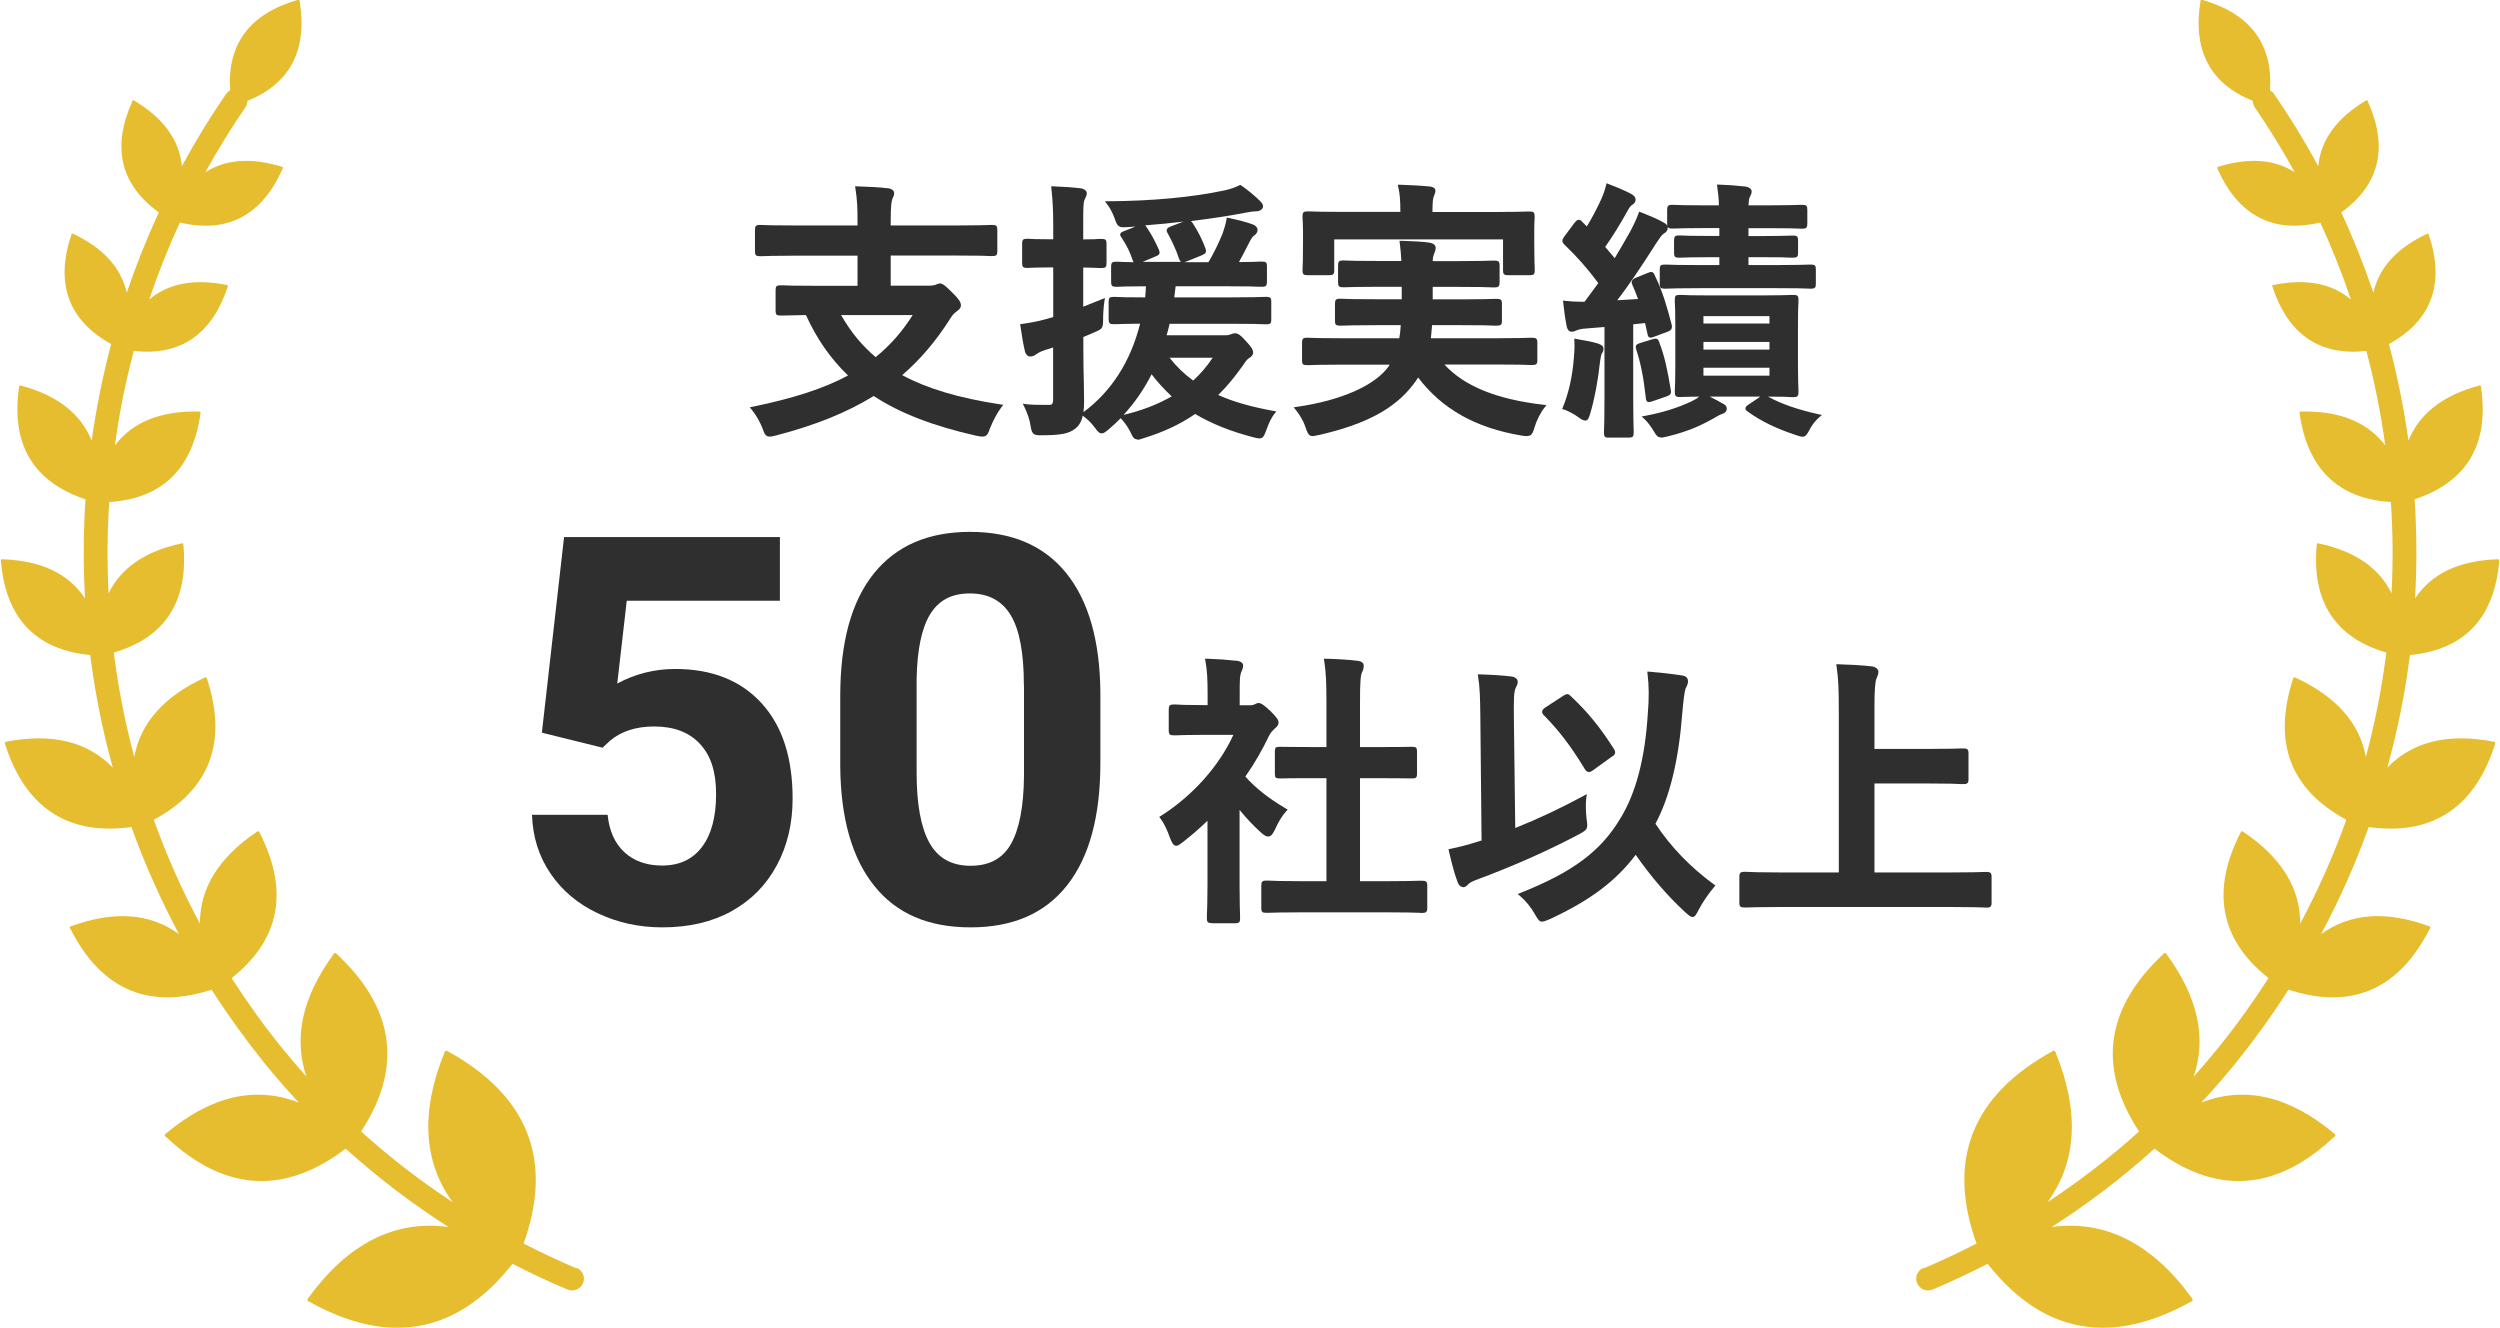
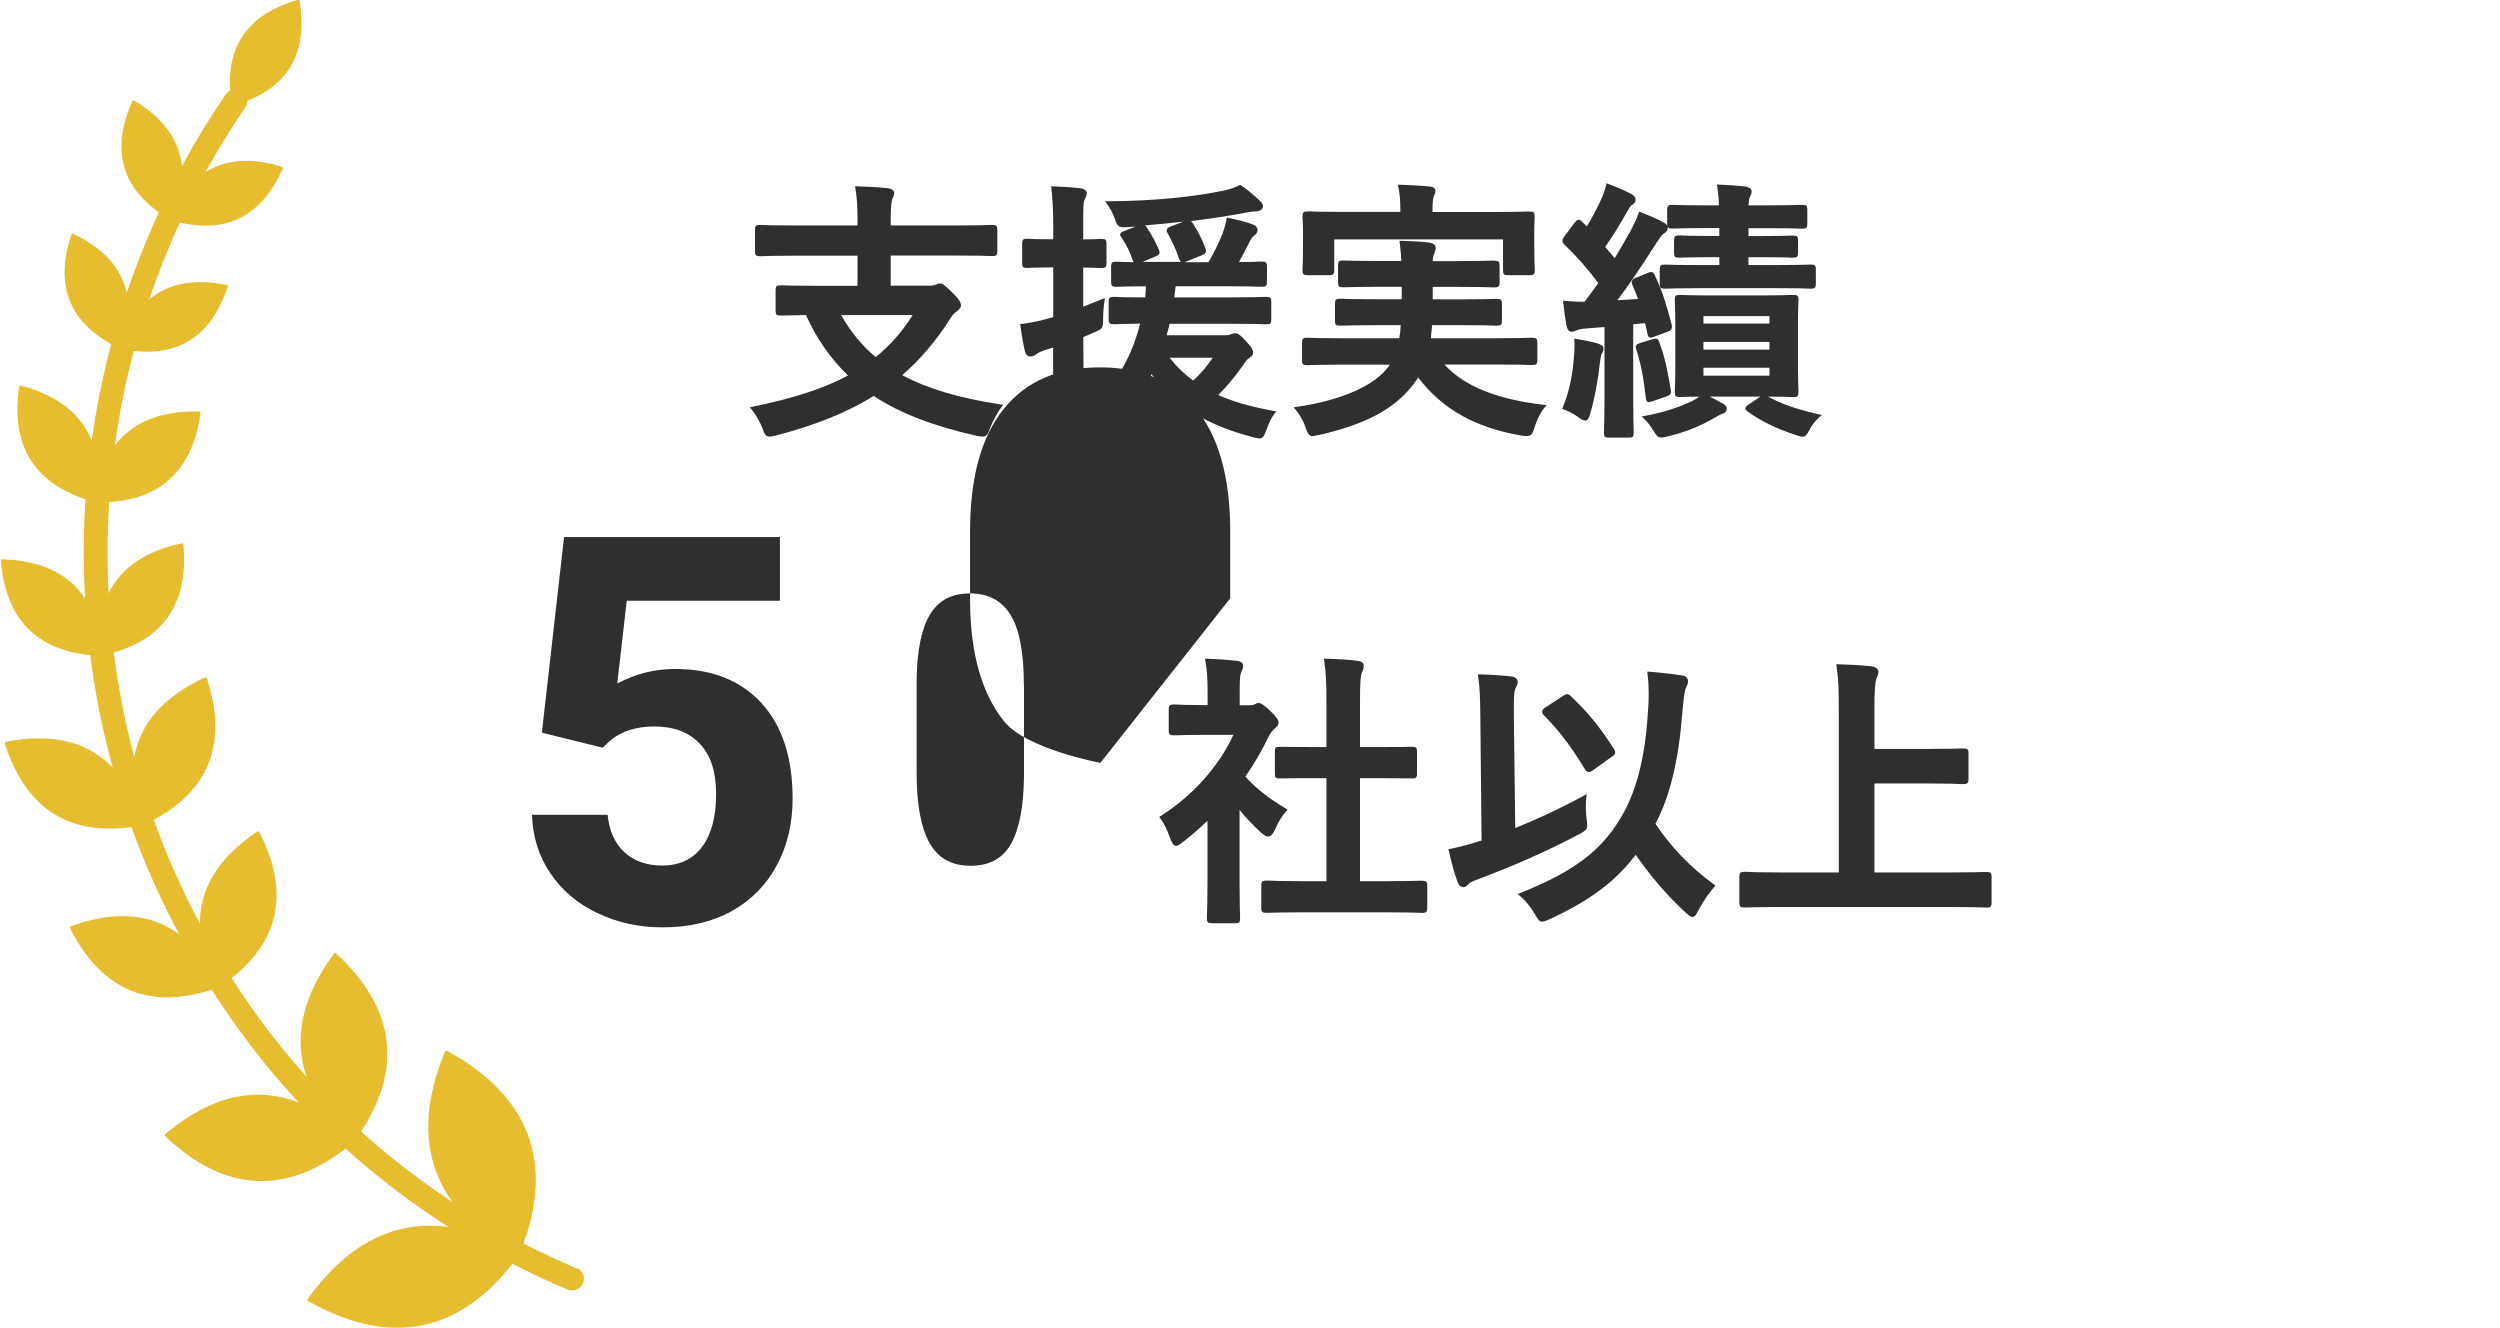
<svg xmlns="http://www.w3.org/2000/svg" id="_レイヤー_2" data-name="レイヤー 2" viewBox="0 0 202.59 107.62">
  <defs>
    <style>
      .cls-1 {
        fill: #e6bd2f;
      }

      .cls-2 {
        fill: #2f2f2f;
      }
    </style>
  </defs>
  <g id="_レイヤー_1-2" data-name="レイヤー 1">
    <g>
      <g>
        <path class="cls-2" d="M79.62,35.38c-.12,0-.28-.02-.51-.07-3.54-.8-6.18-1.83-8.31-3.22-2.13,1.32-4.72,2.37-7.92,3.2-.21.06-.38.09-.52.09-.33,0-.43-.26-.57-.67-.21-.54-.54-1.11-.88-1.52l-.15-.18.23-.05c3.31-.68,5.77-1.48,7.73-2.53-1.42-1.37-2.54-2.98-3.41-4.9-1.01.02-1.58.03-1.86.04h-.22c-.3,0-.38-.08-.38-.38v-1.69c0-.3.09-.38.38-.38h.16c.32.02,1.12.04,2.83.04h3.27v-2.44h-5.14c-1.57,0-2.32.03-2.63.04h-.16c-.3,0-.38-.08-.38-.38v-1.74c0-.32.08-.41.38-.41h.16c.31.02,1.06.04,2.63.04h5.14v-.21c0-1.28-.02-1.8-.17-2.79l-.03-.17h.17c1.02.03,1.87.08,2.52.16.27.03.48.19.48.38,0,.17-.06.3-.12.42l-.04.1c-.06.19-.12.56-.12,1.68v.43h5.47c1.57,0,2.32-.03,2.63-.04h.16c.3,0,.38.08.38.4v1.74c0,.3-.09.38-.38.38h-.16c-.31-.02-1.06-.04-2.63-.04h-5.47v2.44h3.07c.34,0,.51-.05.58-.08.13-.06.24-.1.34-.1.21,0,.39.14.98.72.52.5.72.79.72,1.05,0,.23-.14.33-.31.47-.25.19-.36.29-.55.6-1.16,1.83-2.44,3.33-3.9,4.59,2.02,1.09,4.56,1.85,7.95,2.37l.24.04-.15.19c-.32.42-.67,1.07-.93,1.72-.14.4-.23.66-.59.66ZM68.16,25.53c.76,1.34,1.67,2.46,2.8,3.41,1.17-.95,2.16-2.07,3-3.41h-5.79Z" />
        <path class="cls-2" d="M92.15,35.6c-.26,0-.35-.18-.48-.45l-.06-.13c-.27-.53-.55-.87-.79-1.13h0c-.3.3-.62.6-.96.89-.28.23-.42.34-.58.34-.2,0-.34-.16-.53-.43-.35-.48-.65-.73-1.01-1.01-.11.51-.31.84-.64,1.08-.49.38-1.17.51-2.61.51h-.27c-.53,0-.61-.19-.71-.78-.08-.51-.25-1.01-.51-1.54l-.12-.24.27.04c.47.06.85.06,1.87.06.2,0,.32-.03.32-.47v-4.18l-.67.21c-.4.13-.63.29-.73.36-.12.1-.29.16-.45.16-.19,0-.33-.12-.42-.36-.14-.58-.27-1.33-.38-2.12l-.02-.14.14-.02c.58-.08,1.22-.18,2.03-.41l.51-.15v-4.02h-.25c-1.06,0-1.54.03-1.76.04h-.13c-.3,0-.38-.08-.38-.38v-1.6c0-.3.09-.38.38-.38h.13c.21.02.7.04,1.76.04h.25v-1.02c0-1.44-.05-2.15-.15-3.11l-.02-.16h.16c.86.03,1.55.08,2.23.16.27.03.5.2.5.38,0,.17-.06.3-.12.42l-.05.1c-.12.24-.12.73-.12,2.17v1.07c.72,0,1.1-.02,1.32-.04.09,0,.15,0,.19,0,.3,0,.38.09.38.38v1.6c0,.3-.09.38-.38.38-.04,0-.1,0-.19,0-.21-.01-.59-.03-1.32-.04v3.17c.37-.14.75-.29,1.14-.45l.62-.25-.04.25c-.06.36-.11,1-.11,1.56,0,.6-.09.7-.53.89-.36.17-.71.31-1.07.46v.8c0,1.22.02,2.13.04,2.89.01.55.02,1.02.02,1.49,0,.35-.02.65-.05.91,2.28-1.7,3.82-4.11,4.59-7.17-1.04.01-1.64.03-1.94.04h-.23c-.3,0-.38-.08-.38-.4v-1.43c0-.3.09-.38.38-.38h.17c.3.02,1,.04,2.41.04.03-.29.05-.6.06-.9-1.34,0-2.03.03-2.3.04h-.14c-.3,0-.38-.08-.38-.4v-1.25c0-.3.09-.38.38-.38h.16c.2.01.59.03,1.28.04-.03-.05-.04-.09-.06-.13-.23-.69-.48-1.21-.91-1.86-.06-.08-.14-.18-.11-.3.03-.12.16-.17.33-.24l.91-.36c-.19.01-.37.03-.56.04-.19.01-.31.02-.4.02-.45,0-.56-.19-.73-.71-.14-.4-.39-.88-.62-1.17l-.17-.23h.29c3.56-.02,6.82-.33,9.4-.88.56-.12.96-.29,1.2-.41l.07-.04.07.04c.5.33,1.19.92,1.5,1.23.14.14.28.28.28.47s-.19.41-.6.41c-.21,0-.52.05-.84.11l-.1.02c-1.23.24-2.72.46-4.31.66.08.05.13.13.17.19.44.68.75,1.3,1.02,2.03.1.29.02.42-.3.55l-1.19.48c-.08.03-.15.06-.21.08h1.94c.44-.75.82-1.53,1.14-2.31.1-.29.25-.74.32-1.16l.02-.15.14.03c.66.14,1.36.3,1.98.53.23.08.38.26.38.44,0,.16-.08.31-.25.44-.14.1-.21.19-.32.38l-.27.52c-.21.41-.41.81-.67,1.27.94,0,1.46-.03,1.71-.04h.18c.3,0,.38.08.38.38v1.25c0,.32-.08.41-.38.41h-.19c-.33-.02-1.11-.04-2.69-.04h-4.14c-.03.31-.07.62-.11.9h4.58c1.65,0,2.44-.03,2.76-.04h.16c.31,0,.36.12.36.38v1.43c0,.29-.03.41-.36.41h-.16c-.32-.02-1.11-.04-2.76-.04h-4.96c-.07.32-.15.62-.24.93h4.8c.21,0,.3-.04.41-.08.1-.05.21-.08.34-.08.24,0,.47.17.88.64.42.44.58.7.58.93,0,.16-.11.31-.31.43-.15.09-.24.18-.52.61-.69.97-1.33,1.74-2,2.39,1.19.54,2.66.96,4.48,1.29l.23.04-.15.19c-.23.28-.44.71-.66,1.32-.17.45-.25.68-.56.68-.13,0-.28-.04-.52-.1-1.82-.47-3.35-1.09-4.69-1.88-1.19.82-2.55,1.46-4.14,1.95-.23.08-.41.14-.55.14ZM93.32,30.33c-.61,1.21-1.37,2.31-2.27,3.29,1.45-.34,2.76-.84,3.9-1.5-.62-.58-1.16-1.17-1.63-1.79ZM94.78,28.99c.55.71,1.18,1.32,1.91,1.85.59-.54,1.11-1.14,1.58-1.85h-3.48ZM95.74,21.23c-.12-.05-.17-.19-.21-.3-.24-.75-.59-1.45-.94-2.09-.02-.03-.08-.13-.03-.25.05-.13.18-.19.42-.28l.92-.35c-1.01.12-2.05.22-3.1.3.03.03.05.06.08.1.46.65.76,1.28,1.03,1.87.05.12.08.23.04.33-.05.12-.18.17-.33.23l-1.02.43c.2,0,3.15,0,3.15,0Z" />
        <path class="cls-2" d="M123.77,35.34c-.12,0-.28,0-.51-.05-3.68-.62-6.41-2.15-8.34-4.7-.14.22-.28.43-.43.61-1.49,1.94-3.84,3.19-7.6,4.05l-.12.02c-.18.04-.34.07-.42.07-.29,0-.4-.26-.55-.69-.2-.62-.55-1.13-.81-1.45l-.16-.19.25-.04c3.6-.51,6.39-1.75,7.47-3.31l.06-.11h-3.88c-1.61,0-2.37.03-2.68.04h-.16c-.3,0-.38-.08-.38-.38v-1.43c0-.32.08-.41.38-.41h.16c.31.02,1.07.04,2.68.04h4.66c.06-.31.1-.65.12-1.06h-1.96c-1.69,0-2.5.03-2.83.04h-.16c-.3,0-.38-.08-.38-.38v-1.39c0-.32.08-.41.38-.41h.16c.33.02,1.14.04,2.83.04h2.04v-1.01h-1.88c-1.63,0-2.42.03-2.74.04h-.16c-.3,0-.38-.08-.38-.4v-1.36c0-.32.08-.41.38-.41h.16c.32.02,1.11.04,2.74.04h1.85c-.02-.51-.07-.93-.11-1.28l-.04-.35h.3c.7.03,1.49.05,2.11.14.35.06.52.2.52.43,0,.16-.07.35-.14.52-.05.12-.09.26-.1.55h2.12c1.61,0,2.4-.03,2.72-.04h.17c.32,0,.41.08.41.4v1.36c0,.32-.08.41-.41.41h-.17c-.32-.02-1.11-.04-2.72-.04h-2.12v1.01h2.23c1.7,0,2.49-.03,2.81-.04h.16c.32,0,.41.08.41.4v1.39c0,.3-.09.38-.41.38h-.16c-.32-.02-1.11-.04-2.81-.04h-2.28c-.02.3-.05.58-.08.86l-.02.2h5.38c1.61,0,2.37-.03,2.68-.04h.16c.32,0,.41.08.41.4v1.43c0,.3-.09.38-.41.38h-.16c-.31-.02-1.07-.04-2.68-.04h-4.28c1.6,1.75,4.23,2.82,8.02,3.26l.25.03-.16.2c-.33.41-.64,1.04-.81,1.6-.13.44-.22.7-.58.7ZM122.18,22.3c-.3,0-.38-.09-.38-.38v-2.52h-13.68v2.52c0,.3-.09.38-.41.38h-1.78c-.3,0-.38-.09-.38-.38v-.11c.02-.2.04-.73.04-2.27v-.75c0-.55-.02-.91-.04-1.11,0-.08,0-.13,0-.17,0-.3.09-.38.38-.38h.19c.34.02,1.13.04,2.71.04h4.65c0-.96-.05-1.51-.17-2.02l-.04-.18h.19c.83.03,1.66.07,2.38.14.45.04.48.27.48.34,0,.15-.05.26-.1.38l-.04.11c-.05.14-.1.38-.1,1.24h5c1.63,0,2.42-.03,2.74-.04h.16c.3,0,.38.08.38.38,0,.04,0,.1,0,.18-.01.19-.03.5-.03.92v.92c0,1.54.03,2.06.04,2.27v.11c0,.3-.08.38-.38.38h-1.8Z" />
        <path class="cls-2" d="M130.36,35.47c-.3,0-.38-.09-.38-.38v-.17c.02-.32.04-1.11.04-2.72v-5.7l-1.5.12c-.34.02-.61.08-.78.16-.15.07-.23.1-.39.1-.12,0-.32-.06-.4-.47-.12-.62-.2-1.21-.27-1.88l-.02-.17.17.02c.47.05.86.07,1.24.07.11,0,.23,0,.34,0,.38-.5.74-1.01,1.11-1.51-.82-1.11-1.74-2.16-2.76-3.13-.1-.1-.15-.2-.15-.3,0-.11.06-.19.12-.29l.06-.09.81-1.08c.11-.13.2-.24.34-.24.12,0,.2.08.28.17l.37.37c.4-.65.8-1.41,1.17-2.21.19-.43.28-.71.39-1.14l.04-.15.15.06c.77.29,1.36.55,1.84.8.16.09.36.23.36.48,0,.16-.09.3-.27.41-.14.09-.22.2-.37.47-.64,1.15-1.16,1.99-1.82,2.94l.77.91c.45-.74.87-1.48,1.29-2.22.23-.44.45-.88.64-1.41l.05-.14.43.17c.52.21,1.1.44,1.55.71.13.07.25.15.3.27,0-.05-.01-.11-.01-.17v-1.12c0-.32.08-.41.38-.41h.16c.31.02,1.06.04,2.63.04h1.02c0-.51-.05-.96-.13-1.51l-.03-.17h.17c.81.03,1.38.07,2.17.16.43.09.48.3.48.38,0,.17-.06.3-.15.47-.06.11-.09.3-.11.67h1.57c1.57,0,2.33-.03,2.65-.04h.17c.3,0,.38.08.38.4v1.12c0,.32-.08.41-.38.41h-.17c-.31-.02-1.08-.04-2.65-.04h-1.57v.64h1.02c1.49,0,2.17-.03,2.46-.04h.16c.3,0,.38.08.38.4v1.01c0,.3-.09.38-.38.38h-.16c-.29-.02-.97-.04-2.46-.04h-1.02v.64h2.15c1.69,0,2.47-.03,2.79-.04h.16c.28,0,.36.08.36.38v1.19c0,.26-.05.38-.36.38h-.16c-.31-.02-1.1-.04-2.79-.04h-6.02c-1.67,0-2.46.03-2.78.04h-.16c-.3,0-.38-.08-.38-.38v-1.19c0-.3.09-.38.38-.38h.16c.32.02,1.12.04,2.78.04h1.51v-.64h-.67c-1.47,0-2.18.03-2.48.04h-.16c-.28,0-.36-.08-.36-.38v-1.01c0-.28.05-.41.36-.41h.16c.3.02,1,.04,2.48.04h.67v-.64h-1.04c-1.57,0-2.32.03-2.63.04h-.16c-.2,0-.3-.03-.35-.14,0,.02,0,.05,0,.07,0,.23-.12.36-.31.47-.19.13-.3.3-.64.81-1.23,1.94-2.23,3.41-3.14,4.6l1.68-.1c-.13-.37-.28-.75-.46-1.15-.04-.09-.08-.21-.03-.32.05-.13.19-.2.33-.26l.99-.4c.09-.04.17-.06.24-.06.18,0,.25.17.29.28.64,1.29,1.01,2.62,1.37,4,.06.31-.04.46-.36.57l-1.05.39c-.12.05-.21.08-.29.08-.22,0-.25-.21-.27-.34l-.19-.84-.96.1v5.92c0,1.64.03,2.44.04,2.74v.14c0,.3-.08.38-.38.38h-1.67ZM134.63,35.45c-.29,0-.42-.17-.56-.42-.3-.5-.56-.84-.83-1.09l-.21-.19.28-.05c1.46-.28,2.62-.64,3.77-1.18.2-.09.41-.22.63-.38-.8,0-1.24.03-1.46.03h-.17c-.31,0-.36-.12-.36-.4v-.18c.02-.27.04-.85.04-1.86v-3.43c0-.98-.02-1.55-.04-1.83v-.21c0-.28.08-.36.35-.36h.17c.3.02,1.02.04,2.5.04h3.96c1.47,0,2.16-.03,2.47-.04h.19c.26,0,.38.05.38.36v.18c-.02.28-.04.86-.04,1.86v3.43c0,1.02.03,1.59.04,1.86v.18c0,.32-.08.41-.38.41h-.19c-.27-.02-.82-.04-1.9-.04,1.05.58,2.36,1.04,4.1,1.43l.27.06-.21.18c-.29.25-.55.57-.76.95l-.05.1c-.19.34-.29.53-.55.53-.12,0-.28-.04-.55-.14-1.51-.49-2.82-1.12-3.88-1.89-.08-.05-.2-.13-.2-.26,0-.13.12-.23.29-.34,0,0,.91-.61.92-.62,0,0-4.03,0-4.09,0l.15.08c.33.17.6.31.87.47.29.13.35.3.35.43,0,.19-.14.36-.37.42-.16.05-.39.18-.68.35l-.1.06c-.83.46-1.91.99-3.58,1.4-.42.11-.53.11-.56.11ZM143.39,30.44v-.64h-5.35v.64h5.35ZM143.39,28.33v-.62h-5.35v.62h5.35ZM143.39,26.22v-.6h-5.35v.6h5.35ZM128.43,34.07c-.16,0-.32-.11-.57-.29-.29-.22-.87-.52-1.12-.59l-.15-.05.06-.14c.47-1.14.78-2.53.89-4,.04-.47.07-.86.04-1.39v-.17s.17.03.17.03c.74.12,1.36.25,1.71.36.22.07.48.19.48.4,0,.15-.02.27-.14.42-.03.05-.1.32-.15.74-.15,1.44-.44,2.96-.77,4.07-.1.34-.18.63-.44.63ZM133.64,32.59c-.24,0-.26-.23-.27-.35-.19-1.7-.42-2.84-.78-3.93-.1-.33.02-.41.31-.51l1.01-.31c.1-.03.18-.05.25-.05.21,0,.27.19.3.3.44,1.14.68,2.31.93,3.84.06.29.01.42-.36.55l-1.1.38c-.12.04-.21.07-.29.07Z" />
      </g>
      <g>
        <path class="cls-2" d="M43.91,59.38l1.8-15.86h17.49v5.16h-12.41l-.77,6.71c1.47-.79,3.04-1.18,4.69-1.18,2.97,0,5.3.92,6.99,2.76,1.69,1.84,2.53,4.42,2.53,7.74,0,2.01-.42,3.82-1.28,5.41-.85,1.59-2.07,2.83-3.65,3.71s-3.46,1.32-5.62,1.32c-1.89,0-3.64-.38-5.25-1.15-1.62-.76-2.89-1.84-3.83-3.23-.94-1.39-1.43-2.96-1.49-4.74h6.13c.13,1.3.58,2.31,1.36,3.03s1.8,1.08,3.05,1.08c1.4,0,2.48-.5,3.24-1.51.76-1.01,1.14-2.43,1.14-4.28s-.44-3.13-1.31-4.07c-.87-.94-2.11-1.41-3.71-1.41-1.47,0-2.67.39-3.58,1.16l-.6.56-4.93-1.22Z" />
-         <path class="cls-2" d="M89.17,61.82c0,4.31-.89,7.62-2.68,9.9-1.79,2.29-4.4,3.43-7.84,3.43s-6-1.12-7.8-3.36c-1.8-2.24-2.72-5.46-2.76-9.64v-5.74c0-4.36.9-7.66,2.71-9.92,1.81-2.26,4.41-3.39,7.81-3.39s6,1.12,7.8,3.35c1.8,2.24,2.72,5.45,2.76,9.63v5.74ZM82.97,55.51c0-2.59-.35-4.47-1.06-5.65s-1.81-1.77-3.31-1.77-2.53.56-3.22,1.68c-.69,1.12-1.06,2.88-1.1,5.27v7.59c0,2.55.35,4.44,1.04,5.67.69,1.24,1.8,1.86,3.33,1.86s2.61-.59,3.28-1.78c.67-1.19,1.02-3,1.05-5.45v-7.42Z" />
+         <path class="cls-2" d="M89.17,61.82s-6-1.12-7.8-3.36c-1.8-2.24-2.72-5.46-2.76-9.64v-5.74c0-4.36.9-7.66,2.71-9.92,1.81-2.26,4.41-3.39,7.81-3.39s6,1.12,7.8,3.35c1.8,2.24,2.72,5.45,2.76,9.63v5.74ZM82.97,55.51c0-2.59-.35-4.47-1.06-5.65s-1.81-1.77-3.31-1.77-2.53.56-3.22,1.68c-.69,1.12-1.06,2.88-1.1,5.27v7.59c0,2.55.35,4.44,1.04,5.67.69,1.24,1.8,1.86,3.33,1.86s2.61-.59,3.28-1.78c.67-1.19,1.02-3,1.05-5.45v-7.42Z" />
      </g>
      <g>
        <path class="cls-2" d="M98.22,74.81c-.33,0-.42-.08-.42-.39v-.21c.02-.37.05-1.19.05-2.52v-5.18c-.73.7-1.35,1.23-1.96,1.7-.27.21-.41.33-.57.33-.25,0-.37-.3-.5-.62-.25-.71-.52-1.26-.79-1.6l-.09-.12.13-.08c2.57-1.63,4.7-4.01,5.88-6.57h-2.39c-1.37,0-2,.03-2.28.04h-.17c-.31,0-.4-.08-.4-.39v-1.71c0-.31.08-.4.4-.4h.17c.28.02.92.05,2.28.05h.3v-.8c0-1.27-.03-1.97-.18-2.79l-.03-.17h.18c.89.03,1.59.08,2.41.17.29.03.5.18.5.37,0,.21-.06.33-.12.47-.16.32-.16.71-.16,1.86v.9h.83c.21,0,.29-.03.37-.07.12-.06.22-.11.33-.11.17,0,.39.11.95.64.51.51.67.73.67.93,0,.18-.09.33-.29.48-.23.22-.34.34-.49.62-.52,1.1-1.16,2.21-1.91,3.29.83.94,1.85,1.74,3.28,2.59l.15.09-.12.13c-.31.33-.63.85-.9,1.46-.15.31-.3.59-.57.59-.17,0-.34-.12-.56-.31-.61-.55-1.2-1.17-1.75-1.85v6.08c0,1.35.03,2.2.04,2.54v.18c0,.31-.08.39-.41.39h-1.85ZM115.07,73.97c-.33-.01-1.15-.04-2.9-.04h-6.48c-1.75,0-2.58.03-2.92.04h-.17c-.31,0-.39-.08-.39-.39v-1.82c0-.31.08-.4.39-.4h.17c.34.02,1.17.05,2.92.05h1.8v-8.35h-.9c-1.63,0-2.41.01-2.74.02h-.17c-.28,0-.37-.05-.37-.37v-1.82c0-.32.09-.37.37-.37h.17c.32,0,1.11.02,2.74.02h.9v-3.53c0-1.69-.03-2.43-.18-3.46l-.03-.17h.17c1.01.03,1.85.08,2.57.17.3.03.49.18.49.37,0,.21-.03.35-.13.55-.13.26-.17.86-.17,2.47v3.6h1.31c1.63,0,2.41-.01,2.74-.02h.17c.27,0,.4.03.4.37v1.82c0,.34-.12.37-.4.37h-.17c-.32,0-1.11-.02-2.74-.02h-1.31v8.35h1.96c1.75,0,2.57-.03,2.9-.04h.17c.33,0,.42.08.42.39v1.82c0,.31-.09.4-.42.4h-.17Z" />
        <path class="cls-2" d="M124.99,74.69c-.26,0-.35-.17-.57-.54-.35-.63-.76-1.13-1.25-1.55l-.18-.15.22-.09c4.24-1.69,6.5-3.37,8.08-6.01,1.27-2.04,2.02-4.9,2.24-8.5.11-1.26.1-2.29-.02-3.25l-.02-.17h.17c.93.08,1.92.19,2.67.31.12.02.46.09.46.46,0,.2-.07.34-.14.49l-.06.12c-.08.2-.17.89-.27,2.05-.29,3.77-1.02,6.76-2.17,8.89,1.25,1.89,2.85,3.54,4.74,4.92l.12.09-.1.12c-.44.51-.94,1.24-1.27,1.87-.16.32-.28.56-.49.56-.14,0-.29-.12-.58-.38-1.45-1.34-2.77-2.87-4.02-4.66-1.6,2.13-3.7,3.7-6.95,5.21-.32.13-.47.2-.61.2ZM118.57,71.88c-.2,0-.37-.15-.46-.42-.28-.74-.51-1.68-.7-2.5l-.03-.14.14-.03c.74-.15,1.39-.32,2.18-.57l.36-.11-.1-10.15c-.02-1.38-.03-2.21-.18-3.14l-.03-.17h.17c1.04.03,1.9.09,2.55.17.3.03.52.2.52.42,0,.17-.06.31-.13.44l-.05.1c-.13.27-.15.98-.13,2.48l.11,8.84c1.87-.75,3.74-1.63,5.56-2.62l.24-.13-.04.28c-.06.47-.05,1.08.02,1.72.12.81.1.87-.6,1.25-2.55,1.35-5.29,2.57-8.39,3.72-.33.13-.52.24-.61.35-.11.14-.29.24-.43.24ZM128.77,62.56c-.21,0-.32-.19-.4-.33-1.05-1.73-2.02-3.01-3.25-4.26-.08-.08-.17-.18-.15-.32.02-.15.15-.25.29-.34l1.41-.92c.14-.09.23-.14.33-.14.13,0,.21.08.31.18,1.31,1.22,2.42,2.58,3.48,4.27.06.09.12.2.09.33-.03.14-.15.23-.28.3l-1.47,1.06c-.14.11-.26.17-.36.17Z" />
        <path class="cls-2" d="M160.81,73.54c-.32-.01-1.11-.04-2.76-.04h-13.77c-1.65,0-2.44.03-2.76.04h-.17c-.31,0-.4-.08-.4-.39v-2.1c0-.31.09-.4.4-.4h.17c.32.02,1.11.05,2.76.05h4.73v-12.87c0-1.96-.03-2.83-.18-3.83l-.03-.17h.17c.78.02,1.88.07,2.71.17.3.03.54.22.54.44,0,.17-.06.31-.12.46l-.05.12c-.1.28-.15.99-.15,2.17v3.5h4.38c1.59,0,2.35-.03,2.67-.04h.17c.31,0,.4.08.4.39v2.1c0,.31-.09.4-.4.4h-.17c-.32-.02-1.08-.05-2.67-.05h-4.38v7.21h6.16c1.65,0,2.44-.03,2.76-.04h.17c.31,0,.4.08.4.39v2.1c0,.31-.09.4-.4.4h-.17Z" />
      </g>
      <path class="cls-1" d="M46.71,102.78c-1.46-.62-2.88-1.29-4.28-2.01,2.43-6.75.37-11.99-6.13-15.57-.04-.05-.12-.06-.18-.04-.06.02-.1.08-.11.14,0,0,0,.01,0,.02-1.94,4.78-1.71,8.83.67,12.1-2.62-1.73-5.11-3.64-7.42-5.73,3.39-5.16,2.73-10-1.98-14.39-.03-.05-.09-.07-.14-.07-.05,0-.1.04-.12.09,0,0,0,.01,0,.02-2.53,3.45-3.25,6.77-2.19,9.9-.68-.76-1.34-1.53-1.98-2.32-1.45-1.79-2.81-3.68-4.08-5.66,3.92-3.1,4.68-7.06,2.26-11.8-.02-.09-.16-.13-.22-.06,0,0,0,0,0,.01-3.08,2.07-4.62,4.56-4.61,7.44-1.46-2.73-2.71-5.55-3.74-8.42,4.54-2.44,5.99-6.27,4.32-11.42,0-.05-.04-.09-.08-.11-.04-.02-.09-.01-.13.02,0,0,0,0,0,0-3.28,1.52-5.19,3.67-5.69,6.42-.75-2.79-1.3-5.62-1.66-8.46,4.16-1.21,6.06-4.15,5.64-8.73,0-.04-.01-.08-.04-.11-.03-.02-.08-.03-.11,0,0,0,0,0-.01,0-2.93.62-4.9,1.98-5.9,4.04-.13-2.47-.11-4.94.05-7.4,4.27-.26,6.76-2.67,7.4-7.19.02-.04,0-.08-.02-.11-.03-.03-.07-.04-.11-.03,0,0,0,0-.01,0-3.09-.07-5.36.85-6.8,2.74.35-2.57.86-5.13,1.53-7.65,3.78.42,6.33-1.33,7.61-5.2.02-.03.02-.07,0-.11-.02-.03-.05-.05-.09-.04,0,0,0,0-.01,0-2.61-.53-4.7-.13-6.26,1.18.72-2.12,1.54-4.2,2.49-6.24,3.84.91,6.64-.56,8.33-4.37.02-.03.03-.07.01-.1-.02-.03-.05-.05-.08-.05,0,0,0,0-.01,0-2.47-.76-4.54-.61-6.19.45.99-1.79,2.07-3.55,3.24-5.26.11-.16.17-.35.17-.53,3.46-1.39,4.88-4.1,4.23-8.09,0-.04-.02-.07-.05-.09-.03-.02-.07-.02-.1,0,0,0,0,0,0,0-3.89,1.12-5.73,3.58-5.48,7.33-.13.07-.24.17-.33.29-1.3,1.89-2.5,3.85-3.58,5.86-.2-2.12-1.49-3.9-3.86-5.32-.02-.03-.07-.04-.1-.02-.03.01-.06.04-.06.08,0,0,0,0,0,.01-1.68,3.73-.95,6.75,2.15,8.99-.98,2.12-1.85,4.3-2.6,6.51-.45-2.02-1.89-3.61-4.33-4.77-.03-.02-.07-.03-.1-.01-.03.01-.06.05-.06.08,0,0,0,0,0,.01-1.32,3.96-.24,6.93,3.23,8.85-.68,2.57-1.21,5.18-1.58,7.83-.87-2.17-2.77-3.67-5.72-4.46-.03-.02-.08-.02-.12,0-.03.02-.05.06-.04.1,0,0,0,0,0,.01-.68,4.63,1.13,7.69,5.38,9.1-.04.54-.07,1.09-.09,1.64-.09,2.14-.07,4.27.05,6.39-1.33-2.01-3.57-3.07-6.69-3.17-.04-.01-.08,0-.11.03-.03.03-.04.07-.02.11,0,0,0,0,0,.01.34,3.98,2.19,6.43,5.51,7.31.54.14,1.11.24,1.73.3.39,3.08,1,6.13,1.83,9.12-2.04-2.11-4.92-2.81-8.61-2.1-.05,0-.09.02-.12.06-.02.04-.02.09,0,.13,0,0,0,0,0,.01,1.15,3.61,3.18,5.79,6.04,6.55,1.24.33,2.65.38,4.2.17,1.07,2.97,2.36,5.87,3.86,8.68-2.33-1.7-5.25-1.92-8.74-.65-.05,0-.09.04-.11.08-.02.04,0,.09.03.13,0,0,0,0,.01,0,1.47,2.9,3.4,4.67,5.79,5.3,1.67.44,3.56.32,5.66-.36,1.32,2.06,2.74,4.03,4.24,5.9.9,1.11,1.85,2.2,2.83,3.25-3.53-1.38-7.14-.54-10.78,2.51-.05.02-.08.08-.09.13,0,.06.03.11.08.13,0,0,0,0,.01,0,1.81,1.7,3.64,2.8,5.5,3.29,2.98.79,6.01,0,9.07-2.33,2.58,2.33,5.38,4.46,8.33,6.35-4.34-.59-8.15,1.33-11.36,5.76-.05.04-.07.11-.06.17.01.06.06.11.12.12,0,0,.01,0,.02,0,1.41.79,2.77,1.35,4.09,1.7,4.75,1.25,8.9-.34,12.38-4.77,1.46.75,2.94,1.45,4.46,2.09.04.02.09.03.13.04.45.12.93-.11,1.12-.55.21-.49-.02-1.04-.51-1.25Z" />
-       <path class="cls-1" d="M155.89,102.78c1.46-.62,2.88-1.29,4.28-2.01-2.43-6.75-.37-11.99,6.13-15.57.04-.05.12-.06.18-.04.06.02.1.08.11.14,0,0,0,.01,0,.02,1.94,4.78,1.71,8.83-.67,12.1,2.62-1.73,5.11-3.64,7.42-5.73-3.39-5.16-2.73-10,1.98-14.39.03-.05.09-.07.14-.07.05,0,.1.04.12.09,0,0,0,.01,0,.02,2.53,3.45,3.25,6.77,2.19,9.9.68-.76,1.34-1.53,1.98-2.32,1.45-1.79,2.81-3.68,4.08-5.66-3.92-3.1-4.68-7.06-2.26-11.8.02-.09.16-.13.22-.06,0,0,0,0,0,.01,3.08,2.07,4.62,4.56,4.61,7.44,1.46-2.73,2.71-5.55,3.74-8.42-4.54-2.44-5.99-6.27-4.32-11.42,0-.05.04-.09.08-.11.04-.02.09-.01.13.02,0,0,0,0,0,0,3.28,1.52,5.19,3.67,5.69,6.42.75-2.79,1.3-5.62,1.66-8.46-4.16-1.21-6.06-4.15-5.64-8.73,0-.04.01-.08.04-.11.03-.02.08-.03.11,0,0,0,0,0,.01,0,2.93.62,4.9,1.98,5.9,4.04.13-2.47.11-4.94-.05-7.4-4.27-.26-6.76-2.67-7.4-7.19-.02-.04,0-.08.02-.11.03-.03.07-.04.11-.03,0,0,0,0,.01,0,3.09-.07,5.36.85,6.8,2.74-.35-2.57-.86-5.13-1.53-7.65-3.78.42-6.33-1.33-7.61-5.2-.02-.03-.02-.07,0-.11.02-.03.05-.05.09-.04,0,0,0,0,.01,0,2.61-.53,4.7-.13,6.26,1.18-.72-2.12-1.54-4.2-2.49-6.24-3.84.91-6.64-.56-8.33-4.37-.02-.03-.03-.07-.01-.1.02-.03.05-.05.08-.05,0,0,0,0,.01,0,2.47-.76,4.54-.61,6.19.45-.99-1.79-2.07-3.55-3.24-5.26-.11-.16-.17-.35-.17-.53-3.46-1.39-4.88-4.1-4.23-8.09,0-.04.02-.07.05-.09.03-.02.07-.02.1,0,0,0,0,0,0,0,3.89,1.12,5.73,3.58,5.48,7.33.13.07.24.17.33.29,1.3,1.89,2.5,3.85,3.58,5.86.2-2.12,1.49-3.9,3.86-5.32.02-.03.07-.04.1-.02.03.01.06.04.06.08,0,0,0,0,0,.01,1.68,3.73.95,6.75-2.15,8.99.98,2.12,1.85,4.3,2.6,6.51.45-2.02,1.89-3.61,4.33-4.77.03-.02.07-.03.1-.01.03.01.06.05.06.08,0,0,0,0,0,.01,1.32,3.96.24,6.93-3.23,8.85.68,2.57,1.21,5.18,1.58,7.83.87-2.17,2.77-3.67,5.72-4.46.03-.02.08-.02.12,0,.03.02.05.06.04.1,0,0,0,0,0,.01.68,4.63-1.13,7.69-5.38,9.1.04.54.07,1.09.09,1.64.09,2.14.07,4.27-.05,6.39,1.33-2.01,3.57-3.07,6.69-3.17.04-.01.08,0,.11.03.03.03.04.07.02.11,0,0,0,0,0,.01-.34,3.98-2.19,6.43-5.51,7.31-.54.14-1.11.24-1.73.3-.39,3.08-1,6.13-1.83,9.12,2.04-2.11,4.92-2.81,8.61-2.1.05,0,.09.02.12.06.02.04.02.09,0,.13,0,0,0,0,0,.01-1.15,3.61-3.18,5.79-6.04,6.55-1.24.33-2.65.38-4.2.17-1.07,2.97-2.36,5.87-3.86,8.68,2.33-1.7,5.25-1.92,8.74-.65.05,0,.09.04.11.08.02.04,0,.09-.03.13,0,0,0,0-.01,0-1.47,2.9-3.4,4.67-5.79,5.3-1.67.44-3.56.32-5.66-.36-1.32,2.06-2.74,4.03-4.24,5.9-.9,1.11-1.85,2.2-2.83,3.25,3.53-1.38,7.14-.54,10.78,2.51.05.02.08.08.09.13,0,.06-.03.11-.08.13,0,0,0,0-.01,0-1.81,1.7-3.64,2.8-5.5,3.29-2.98.79-6.01,0-9.07-2.33-2.58,2.33-5.38,4.46-8.33,6.35,4.34-.59,8.15,1.33,11.36,5.76.05.04.07.11.06.17-.01.06-.06.11-.12.12,0,0-.01,0-.02,0-1.41.79-2.77,1.35-4.09,1.7-4.75,1.25-8.9-.34-12.38-4.77-1.46.75-2.94,1.45-4.46,2.09-.04.02-.09.03-.13.04-.45.12-.93-.11-1.12-.55-.21-.49.02-1.04.51-1.25Z" />
    </g>
  </g>
</svg>